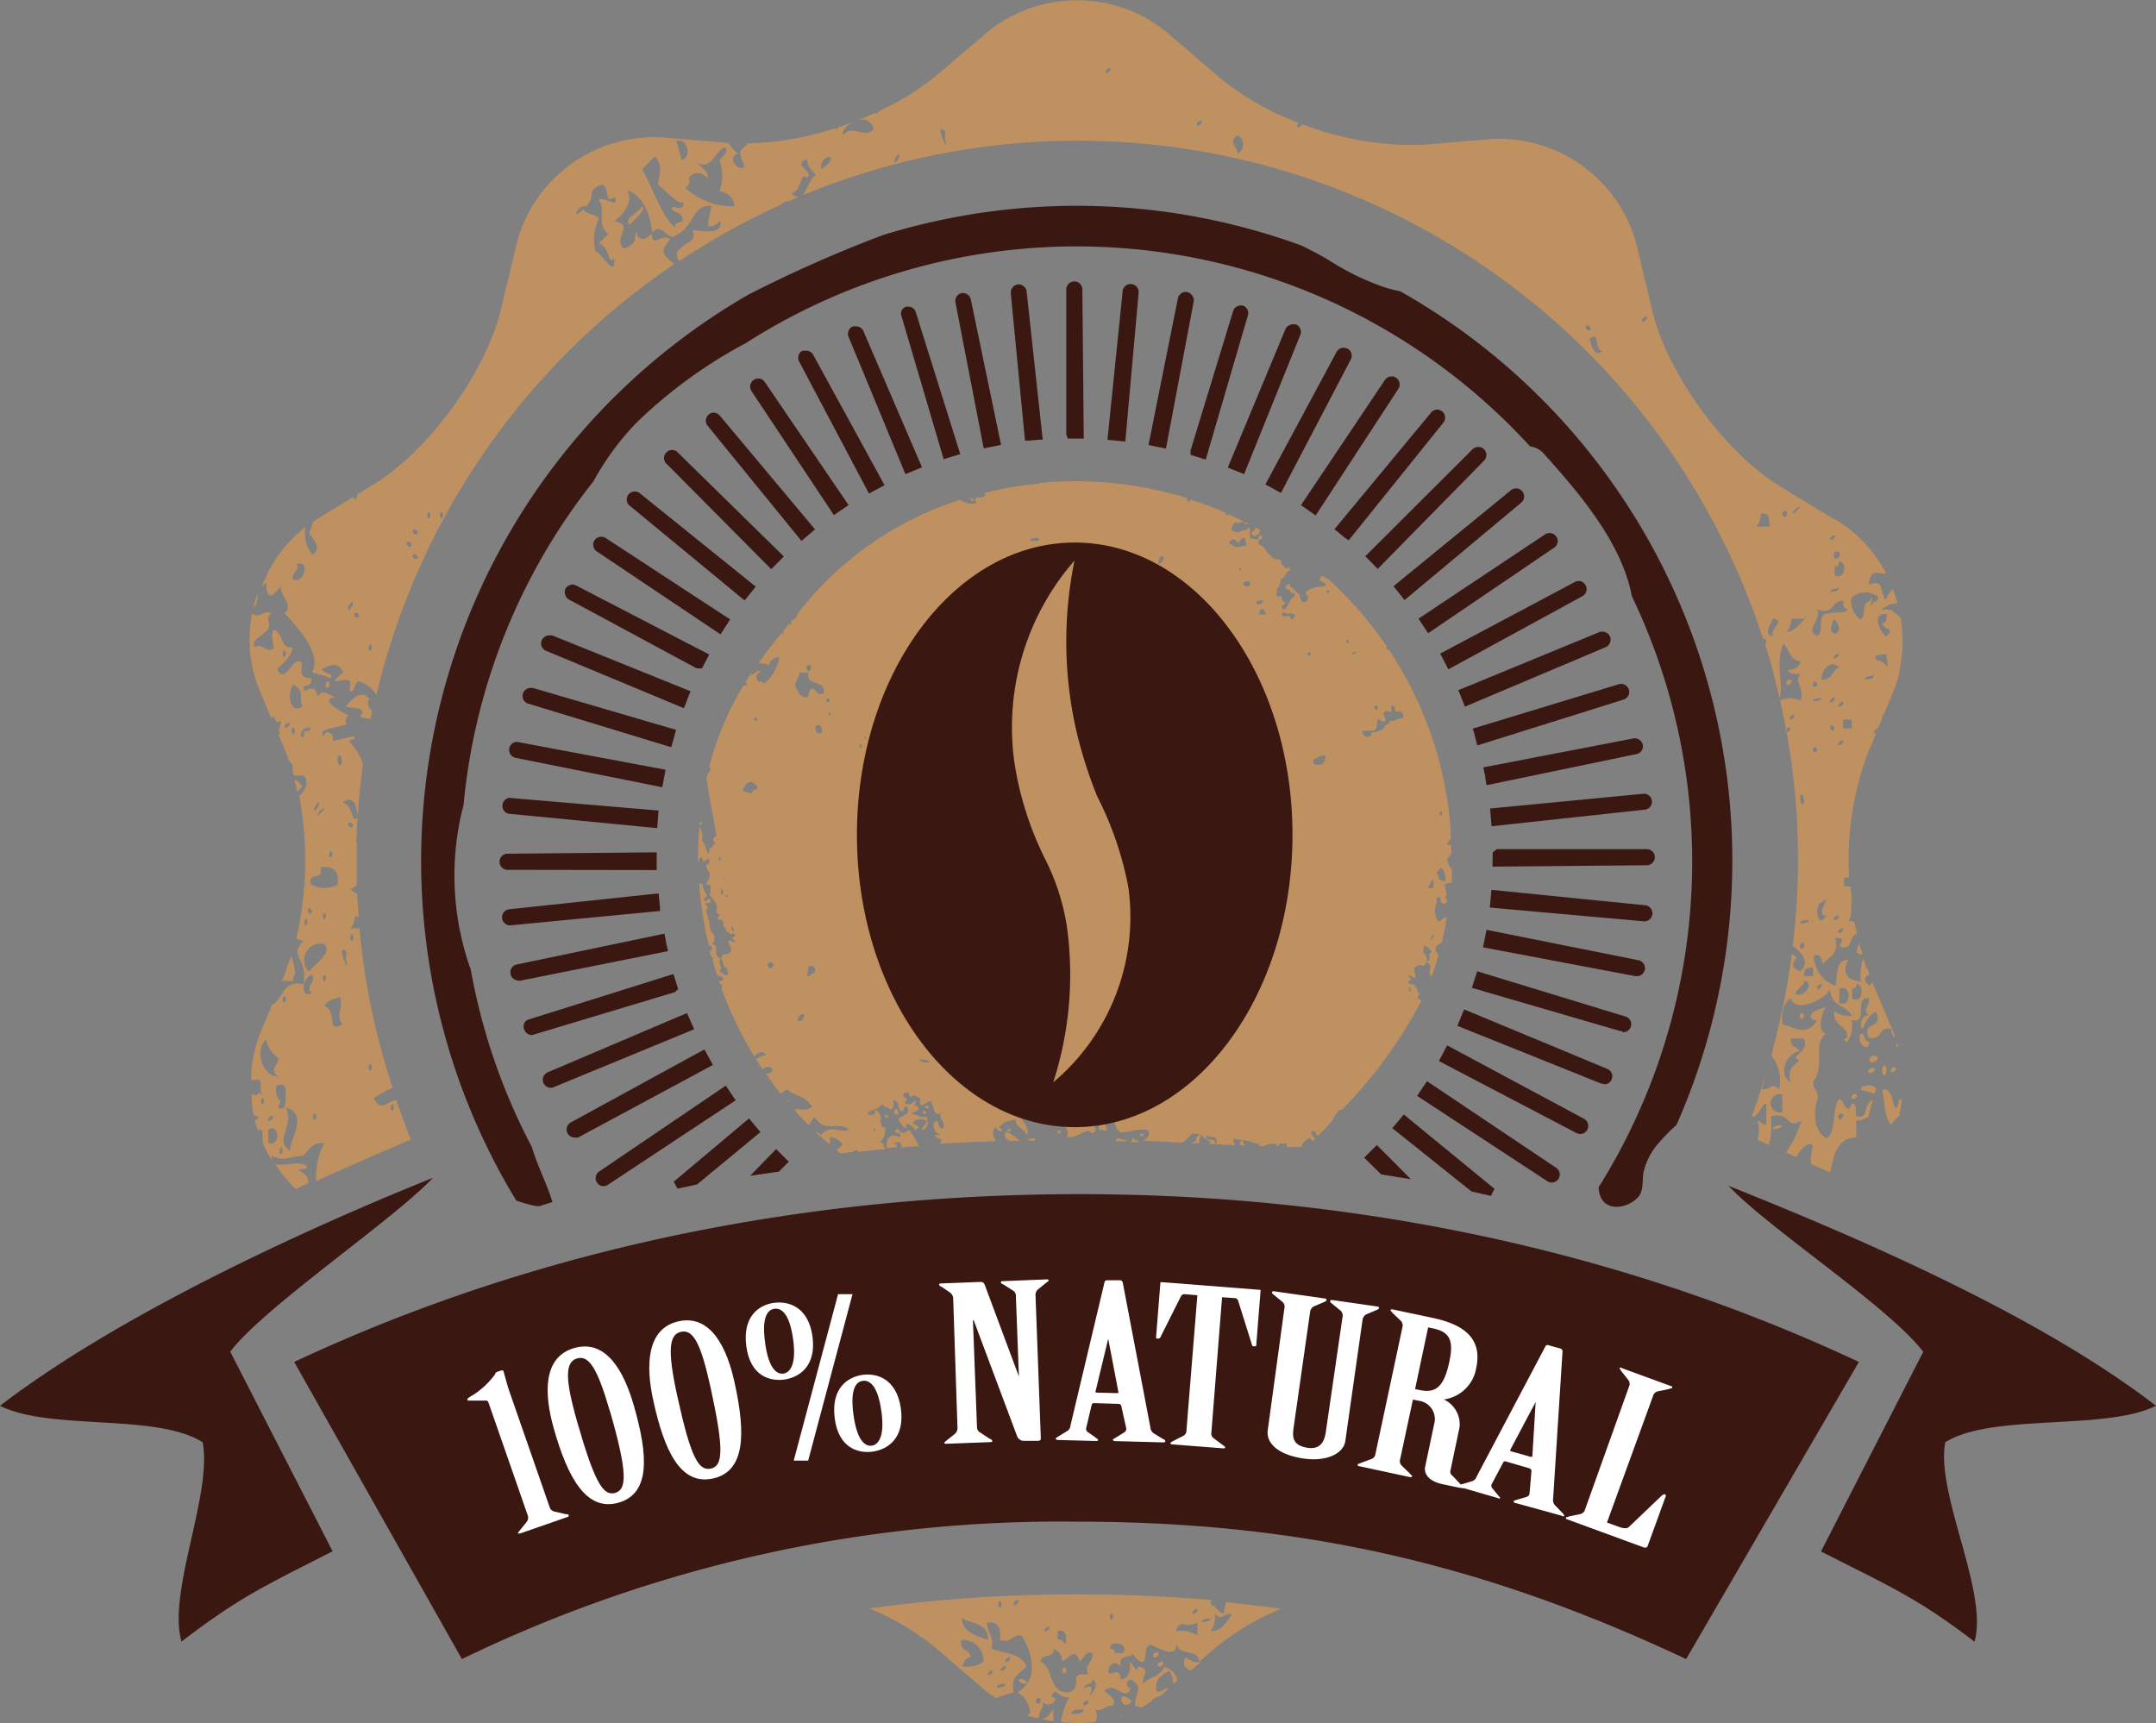
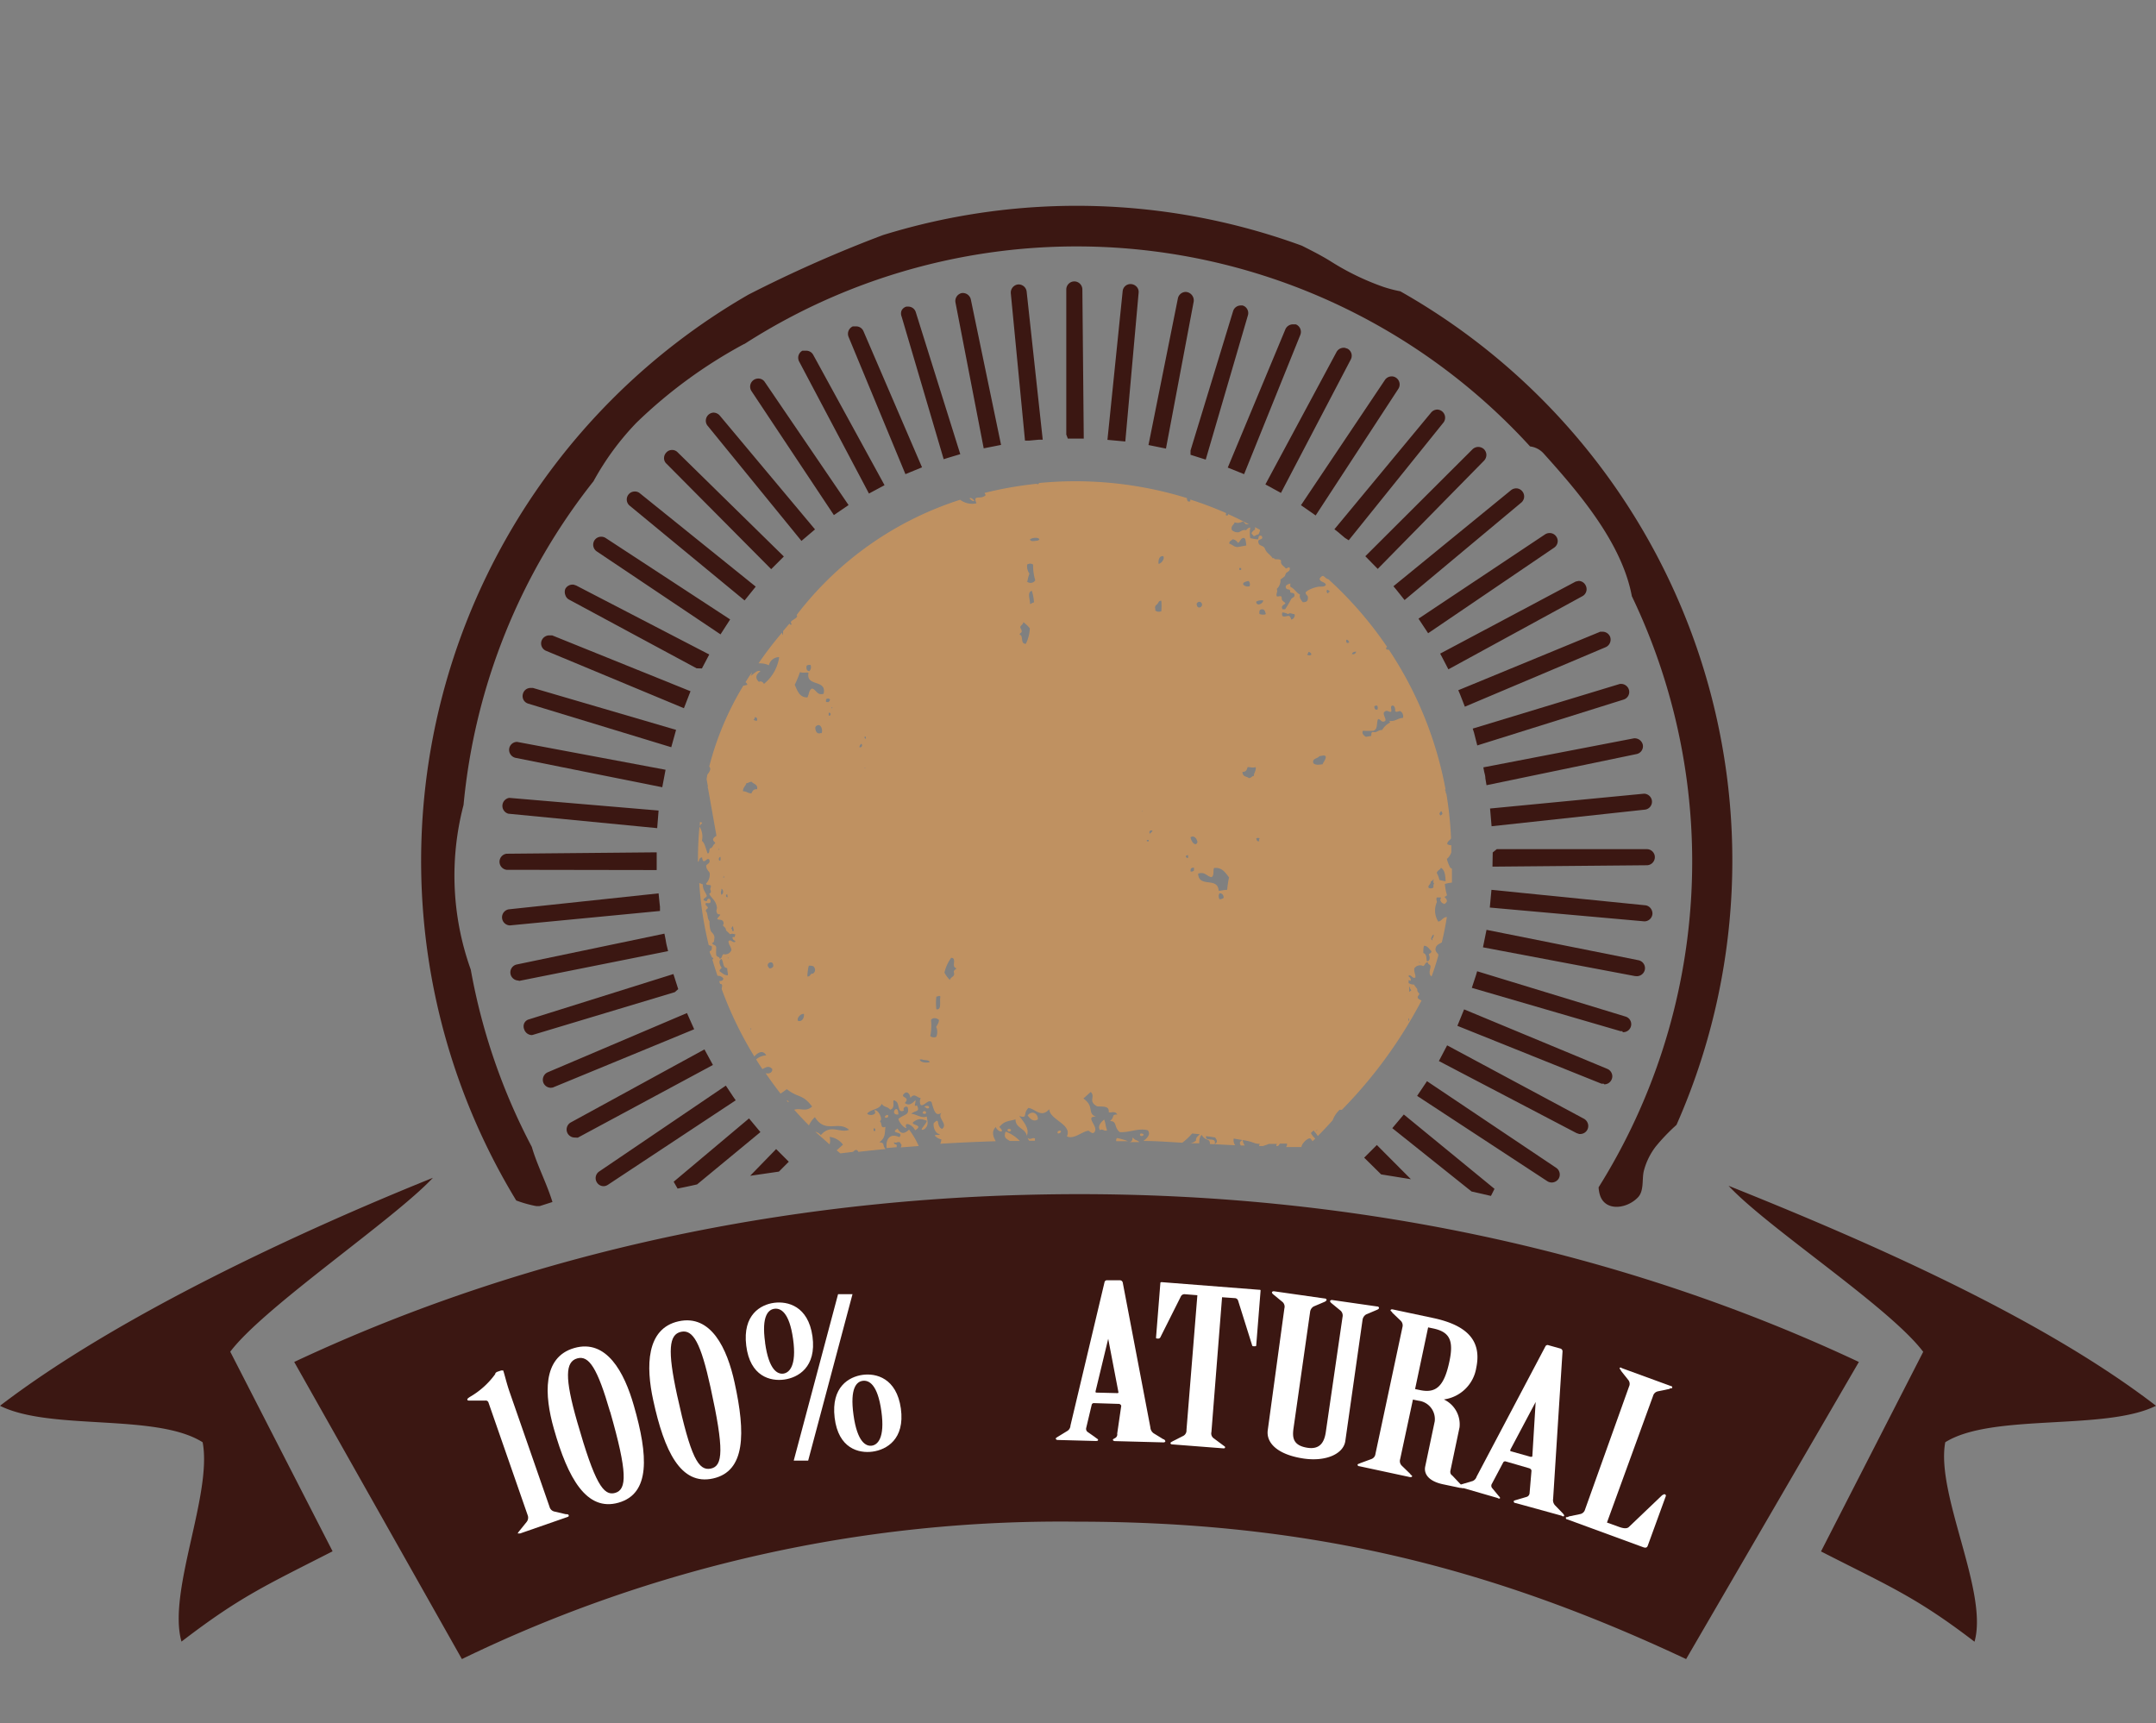
<svg xmlns="http://www.w3.org/2000/svg" viewBox="0 0 170.23 136.05">
  <rect x="0" y="0" width="170.23" height="136.05" fill="#808080" stroke="none" />
  <defs>
    <style>.cls-1{fill:#bf9161;}.cls-2{fill:#3b1712;}.cls-3{fill:#fff;}</style>
  </defs>
  <g id="Layer_2" data-name="Layer 2">
    <g id="Text">
      <path class="cls-1" d="M83.54,89.32c-.08.07-.06.26.14.14S83.73,89.2,83.54,89.32Zm3.32-.08c.19-.16.36.14.55,0-.12-.28-.11-.56-.23-.84C86.82,88.69,86.67,89,86.86,89.24Zm-5.72-1.17c.25.36.52.51.8.32C82,88,81.53,87.6,81.14,88.07Zm9.15,1.52c0-.07-.27-.16-.28,0S90.28,89.73,90.29,89.59Zm-2.15.52.93,0a5.24,5.24,0,0,0-.87-.25A.23.23,0,0,0,88.14,90.11Zm-7-.25a1.13,1.13,0,0,0,.12.21h.46a.71.71,0,0,1,0-.17C81.54,89.77,81.34,90.05,81.17,89.86Zm8.28,0c0,.22-.11.3-.24.32l.77,0C89.8,90,89.62,90.07,89.45,89.82Zm-16.58-2c0,.08.27.16.28,0S72.88,87.69,72.87,87.83ZM62.12,86.9l.1.12.06,0a.45.45,0,0,0-.11-.14ZM55.44,65c0-.07-.11-.08-.18-.09l0,.33A.49.49,0,0,1,55.44,65ZM70.93,88c0-1-.77.07,0,0ZM99.36,42.2a1,1,0,0,0,.13-.36l-.4-.22a1.18,1.18,0,0,1,0,.2.68.68,0,0,0-.27.26c0,.12.11.14.15.23S99.19,42.2,99.36,42.2ZM76.94,39.52c-.13-.08-.26-.28-.4-.16C76.67,39.44,76.79,39.64,76.94,39.52Zm37.3,28.3a1.14,1.14,0,0,0,.35-.52l0-.56a.53.53,0,0,1-.32-.09c0-.23.21-.29.3-.45a29.1,29.1,0,0,0-.37-3.53c-.08,0,0-.2-.14-.32h.08a29.62,29.62,0,0,0-4.48-11.05c-.09,0-.19,0-.21-.07s0-.11.07-.15a30,30,0,0,0-4.64-5.35c-.15,0-.29-.21-.42-.26a.37.37,0,0,0-.27.26c.09.26.4.19.5.44-.1.2-.38.13-.6.16s-.79.2-1,.44c0,.25.19.19.18.44s-.1.34-.41.34c-.1-.14-.31-.37-.21-.6-.3-.13-.44-.48-.75-.6a.35.35,0,0,1,0-.27c-.05,0-.47.09-.37.33s.37,0,.34.36c.11.08.32,0,.34.2s-.17.21-.25.31a9.54,9.54,0,0,1-.49.83c-.1,0-.14,0-.21,0-.15-.31.13-.33.23-.47-.08-.16-.29-.14-.29-.42s-.28-.06-.39-.14c-.08-.25.1-.31,0-.58a.9.9,0,0,0,.29-.74l.28-.21c.1-.06.1-.2.16-.29s.33-.16.3-.37-.2,0-.32,0c-.14-.21-.44-.28-.37-.62-.09-.15-.33-.09-.5-.12a.13.13,0,0,0-.17-.07c-.17-.29-.47-.4-.6-.74s-.52-.16-.53-.59c0-.2.34-.12.31-.32s-.11-.07-.13-.14c-.2,0-.13.21-.21.3a4,4,0,0,1-.6-.1,2.44,2.44,0,0,1,0-.84.46.46,0,0,0-.33.22c-.23-.07-.39.06-.56.15a.66.66,0,0,1-.56-.16c-.12-.34.16-.4.21-.62a.69.69,0,0,0,.62-.06c.17,0,.17.2.31.21a.58.58,0,0,0,.19,0c-.54-.28-1.08-.55-1.64-.8a.2.2,0,0,1,0,.08c-.19.12-.21-.08-.13-.15h0a29,29,0,0,0-2.86-1.08.29.29,0,0,1,0,.16l-.16,0a.34.34,0,0,1-.09-.27A29.81,29.81,0,0,0,84.86,38c-1,0-1.9.05-2.84.14a.09.09,0,0,1,0,.06c-.12.07-.17,0-.17,0a29.42,29.42,0,0,0-4.11.72.71.71,0,0,0,.09.17c-.39.42-1.06-.1-.73.65a1.56,1.56,0,0,1-1.29-.28A26.38,26.38,0,0,0,62.9,48.56c.18.2-.31.35-.45.53h0c0,.07,0,.14.07.21-.13.06-.16,0-.18-.07l-.51.6c0,.25,0,.49-.08.12h0q-1,1.17-1.86,2.43a1.67,1.67,0,0,1,.82.15.81.81,0,0,1,.81-.64A3.32,3.32,0,0,1,60.32,54c-.11-.19-.25-.23-.4-.16-.3-.29-.26-.57.12-.83-.22-.16-.51.2-.78.37a.5.5,0,0,0,.1-.28c-.17.25-.34.51-.5.77a.29.29,0,0,1,.15.2,1.83,1.83,0,0,1-.32.07A23.57,23.57,0,0,0,56,60.52c.18.23,0,.44-.15.65l-.06.34.11.62c-.06,0,0,.11,0,.1L56.57,66a.53.53,0,0,0-.27.26c0,.2.15.18.17.34-.2.09-.16.34-.41.39-.09.11,0,.38-.19.4-.14-.35-.21-.81-.45-1a1.47,1.47,0,0,0-.19-1.12q-.12,1.25-.12,2.52a2.44,2.44,0,0,0,0,.27c.14-.1.06-.35.33-.36a.46.46,0,0,0,.1.3c.25,0,.25-.26.46-.14.11.29-.13.34-.24.47,0,.32.17.41.27.59a1,1,0,0,1-.28.84c0,.18.25.07.35.15s-.07.22,0,.37,0,.25-.11.29c.18.35.51.51.6,1,.06.2-.07.27,0,.47s.16.13.25.17-.18.21-.21.36c.13.09.36,0,.46.18s0,.23,0,.32.24.14.23.39c.1.1.22.19.32.31.21-.09.29,0,.42,0L58,74a.21.21,0,0,0-.16,0,.25.25,0,0,0,.21.28v.1c-.24.08-.35-.26-.53-.06,0,.3.2.39.23.7a.53.53,0,0,1-.63.32c-.15.09-.08.33-.3.37,0-.2-.25-.12-.27-.32s0-.34,0-.57-.27-.17-.33-.37c.19,0,.16-.24.19-.4,0-.34-.25-.38-.32-.63a2.35,2.35,0,0,1-.07-.67c-.21-.26-.1-.63-.31-.84.06-.07.08-.16.18-.19,0-.22-.2-.15-.18-.4.19-.05.4.08.39-.17s-.23-.22-.27-.06-.18,0-.28,0c0-.21.23-.2.26-.36-.11-.31-.32-.45-.32-.9l-.28-.11a28.37,28.37,0,0,0,.75,4.91.59.59,0,0,1,.25.1c0,.17,0,.31-.13.36s.06.29.1.43.15.07.14.22l-.08,0c.12.44.27.88.41,1.31a.51.51,0,0,1,.46.21c0,.17-.16.2-.32.21a1.87,1.87,0,0,0,.07.22s0,0,0,0c.24,0,.14.21.12.4h0a29.46,29.46,0,0,0,2.58,5.33c.24-.28.66-.57.94-.09a1.35,1.35,0,0,0-.8.32c.16.26.33.52.5.77.27-.16.54-.3.78,0,0,.3-.26.38-.53.32.38.55.77,1.09,1.18,1.61.17-.11.34-.23.49-.35.94.73,1.22.35,2,1.37-.5.47-.94.08-1.41.26.38.42.76.83,1.16,1.23a2.09,2.09,0,0,1,.47-.65c.84,1.34,1.83.24,2.7,1-.75.29-1.44-.5-2.23.42a.83.83,0,0,0-.44-.27l1.13,1a1,1,0,0,0,0-.59,1.54,1.54,0,0,1,1.06.61l-.5.45.29.24,1-.12c.22-.22.34-.18.42,0,.64-.07,1.35-.15,2.15-.22-.3-.35,0-.47-.49-.54.54-.38.4-.81.49-1.22-.44.19-.25-.32-.46-.44.31-.11-.15-1-.43-.85.31.37-.45.46-.56.24.35-.37.94-.29,1.15-.76.21.31.45.18.66.46.54-.13,0-1,.46-.66.31.18.1,1,.64.72-.13-.14.09-.41.29-.25.15.66-.24.51-.74.92.08.31.43.71.64.73-.25-.62.54-.23.68.17.79-.47-.52-.39-.09-.69s.65-.18,1-.08c.1.17-.77.93-.18.68.38-.3.25-.63.19-1-.42.17-.81-.19-1.23-.22.39-.3.71-.12.46-.66-.32.16-.07-.21-.12-.42-.29.34-.57.45-.84.23.47-.5-.36-.39-.09-.7s.51,0,.53.31c.31-.45.55,0,.82,0a.59.59,0,0,0,0,.55c.27.12.58-.48.85-.23.23.81.36,1.22.91.75-.66.42.47.95-.08,1.37-.51-.23-.11-1-.66-.45-.05.36.16.85.5.86-.15.13-.28,0-.42.11a1,1,0,0,0,.53.31,1.43,1.43,0,0,1-.09.34c1.34-.08,2.8-.15,4.38-.2-.22-.39-.34-.77,0-1.12.19.45.81.49.28,0,.45-.55.86-.45,1.28-.61,0,.72.78.69.89,1.3.22-.5-.15-1-.6-1.56.72.22.26-.17.73-.64.55.07,1,.83,1.65.1,0,.83,1.83,1.19,1.39,2.15.56.25,1.13-.35,1.68-.45.11,0,.4.42.55,0s-.81-1.16.07-1.1c-.73-.27-.09-.81-1-1.44l.58-.52c.4.39-.24.72.49,1.13.37.06,1-.09.93.47.23.07.47-.14.68.18-.5,0-.17.18-.58.52.59,0,.29.48.77.87.74.06,1.5-.35,2.22-.14.23.3,0,.57-.35.84,1,0,2,.08,3.07.14a5.43,5.43,0,0,0,.78-.73l.6.06c-.17.16-.35.31-.29.48a.78.78,0,0,1-.45.23l.7,0c0-.22,0-.45.19-.66.32.54.66.22.65.72l2,.1a.66.66,0,0,1-.12-.53l.7.12c-.3.14-.22.29-.14.43h.32a.86.86,0,0,1-.17-.43,3.64,3.64,0,0,1,.88.22,1.35,1.35,0,0,0,.48.08.22.22,0,0,0-.06.17h.3c.15-.05.31-.1.47-.17l.64,0c-.08.13-.1.24.11.14l.12-.16.63,0s0,0-.07,0a.36.36,0,0,1-.08.27l1.22,0c0-.29.63-.88.75-.62a.59.59,0,0,1,.12.17l.22-.22a1.42,1.42,0,0,1-.35-.44l.22-.2a3.88,3.88,0,0,1,.33.44c.4-.4.79-.82,1.17-1.24a2.18,2.18,0,0,1,.55-.83l.18,0A36.49,36.49,0,0,0,112.24,79c-.11-.06-.24-.1-.29-.2s.06-.21.11-.29-.21-.18-.15-.41a3.38,3.38,0,0,1-.27-.36c-.23,0-.29-.06-.42-.11v-.25a.28.28,0,0,0,.16.06.25.25,0,0,0-.15-.31V77c.26,0,.31.32.53.17,0-.29-.13-.41-.09-.71a.55.55,0,0,1,.7-.18c.16-.06.14-.31.37-.3,0,.2.23.16.21.36s-.1.32-.06.56a.33.33,0,0,0,.14.2c.2-.52.37-1.07.53-1.63,0,0,0-.07,0-.11s-.2-.18-.22-.37c0-.37.28-.44.5-.58.16-.66.29-1.32.4-2-.32,0-.39.31-.68.36a1.64,1.64,0,0,1-.11-1.54c0-.13-.08-.2,0-.37h.32c0,.16-.1.15,0,.32s.18.13.26.21a.53.53,0,0,0,.21-.21c0-.19-.08-.24-.16-.32s.18-.08.16-.21a4.28,4.28,0,0,1-.16-.85,3.09,3.09,0,0,1,.56-.11c0-.36,0-.73,0-1.1l-.13-.07A3.07,3.07,0,0,1,114.24,67.82ZM56.76,67l0,.1C56.73,67.15,56.7,67.06,56.76,67Zm0,.79a.15.15,0,0,1,.13-.13l0,.26C56.82,68,56.76,67.94,56.75,67.83Zm.19,2.82c-.09-.21.05-.26,0-.43C57.16,70.23,57.13,70.63,56.94,70.65Zm.21-1.47,0,.16C57.11,69.35,57.09,69.21,57.15,69.18Zm.25,1.44.05.25C57.31,70.9,57.27,70.64,57.4,70.62Zm.33,2.68c.07,0,.07-.1.13-.13l.07.36C57.75,73.61,57.84,73.32,57.73,73.3Zm-.28,3.75c-.26,0-.4-.15-.58-.27s.05-.23.1-.33c-.13-.15-.31-.61,0-.69.18.33.07.68.44.72C57.41,76.67,57.52,76.92,57.45,77.05Zm0-1.38c0-.06,0,0,.05,0S57.47,75.7,57.47,75.67Zm2.12-19c.2,0,.21.11.2.27a.35.35,0,0,1-.27-.06C59.52,56.78,59.6,56.76,59.59,56.66Zm-.33,24.63s0-.07.05-.06S59.27,81.3,59.26,81.29Zm.05-18.62c-.25,0-.37-.17-.64-.16,0-.31.21-.4.27-.64.17,0,.23-.12.42-.11.15.19.5.19.43.59C59.46,62.29,59.41,62.5,59.31,62.67Zm1.43,13.79c-.4-.37.39-.73.32-.11C61,76.38,60.91,76.48,60.74,76.46ZM64,52.51a.46.46,0,0,1-.09.48c-.19,0-.28-.17-.22-.43A.42.42,0,0,1,64,52.51ZM63,80.6c-.11-.25.28-.61.48-.53C63.5,80.4,63.31,80.71,63,80.6Zm1.12-26.23c-.25.09-.24.47-.37.7-.64,0-.78-.52-1-1a7.49,7.49,0,0,0,.41-1c.23.09.51,0,.68.05-.24,1.14,1.46.48,1.19,1.66C64.51,54.93,64.49,54.5,64.14,54.37Zm0,22.51c-.15,0-.13.25-.37.22a3.65,3.65,0,0,1,.11-.85c.25,0,.4,0,.47.21S64.31,76.78,64.19,76.88Zm.69-19c-.29.13-.46-.16-.43-.48C64.71,57,65,57.5,64.88,57.89Zm.51-2.45s-.06,0-.1,0l0-.21a.23.23,0,0,1,.31,0A.22.22,0,0,1,65.39,55.44Zm.11,1.07,0-.22A.11.11,0,1,1,65.5,56.51Zm.21-.59s0-.06.05-.05S65.72,55.94,65.71,55.92ZM69,89.08c.09,0,.12.09.11.22H69C68.94,89.18,69,89.15,69,89.08ZM67.86,59c0-.17.09-.17.11-.27C68.14,58.76,68.07,59.07,67.86,59Zm.41,1.64c0-.06.06,0,.06,0S68.27,60.68,68.27,60.65Zm0-2.38v-.11c.11,0,.09.07.1.16S68.3,58.26,68.24,58.27Zm4.38,25.4a.38.38,0,0,1,.17,0c.18.08.55,0,.58.21C73.15,83.94,72.67,83.9,72.62,83.67Zm1.28-2.55a1,1,0,0,1,0,.75.44.44,0,0,1-.48-.05,4.22,4.22,0,0,0,.06-1.27c.13-.22.47-.17.63,0C74.12,80.79,74,80.91,73.9,81.12Zm0-1.42a4.4,4.4,0,0,1,0-1c.17,0,.21-.12.32,0C74.17,79.06,74.36,79.68,74,79.7Zm1.38-3c0,.16.06.19,0,.32s-.27.18-.31.37a2.5,2.5,0,0,1-.43-.58,3.22,3.22,0,0,1,.53-1.17c.48,0,0,.7.37.8C75.56,76.58,75.34,76.52,75.33,76.67ZM81,50.83c-.46.05-.17-.67-.49-.71,0-.16.18-.14.16-.29s-.09-.18-.11-.3.23-.22.24-.41a2.94,2.94,0,0,1,.51.49A3,3,0,0,1,81,50.83Zm.33-3.18c0-.33-.25-.89.14-1a3.67,3.67,0,0,1,.17.92C81.42,47.6,81.41,47.75,81.28,47.65Zm-.21-1.75a3.62,3.62,0,0,1,.16-.61,1,1,0,0,1-.18-.71.41.41,0,0,1,.47,0,4,4,0,0,0,.17,1.24A.43.43,0,0,1,81.07,45.9Zm.8-3.21c-.19,0-.53.13-.6-.1.19-.14.66-.19.75,0A.24.24,0,0,1,81.87,42.69Zm8.26,21.38c0-.06.05,0,.05,0S90.14,64.09,90.13,64.07Zm.41,2.25s0,0,.11,0v.1C90.56,66.49,90.56,66.39,90.54,66.32Zm.28-.48c-.17,0-.16-.29.05-.27S90.82,65.74,90.82,65.84Zm.37-17.69c-.1-.25,0-.33.13-.45s.09-.26.32-.27a4.07,4.07,0,0,1,0,.84C91.44,48.34,91.28,48.29,91.19,48.15Zm.24-3.63c-.05-.32.08-.66.37-.6C92,44.14,91.64,44.56,91.43,44.52Zm2.24,23.66s0-.07,0-.06S93.68,68.19,93.67,68.18Zm.09-.65,0,.21C93.63,67.78,93.55,67.53,93.76,67.53Zm4.78-21.65a.38.38,0,0,1,.07.41.5.5,0,0,1-.49-.12C98.09,46,98.33,45.93,98.54,45.88Zm-3.23-3.27s0,.07,0,.06S95.3,42.59,95.31,42.61Zm-.6,4.91c.45.28-.24.77-.28.15C94.53,47.62,94.55,47.52,94.71,47.52ZM94,68.81c0-.16,0-.26.16-.29s.07,0,.11,0l0,.21A.26.26,0,0,1,94,68.81Zm0-2.7c.26-.17.49.07.55.38C94.41,66.89,94.06,66.49,94,66.11ZM95.9,90.35c.2-.64-.79-.14-.67-.64l.71.1C96.07,90,96.19,90.18,95.9,90.35ZM96.29,71a.45.45,0,0,1,0-.47c.19,0,.31.11.33.36A.49.49,0,0,1,96.29,71Zm.6-.74c-.24,0-.49.08-.67.07-.07-1.13-1.57-.19-1.62-1.35.55-.18.68.23,1.06.28.22-.12.11-.48.19-.72.63-.08.89.35,1.19.74A7.7,7.7,0,0,0,96.89,70.3Zm.17-27.37c0-.18.18-.2.26-.31a.56.56,0,0,1,.42.29c.19-.09.18-.33.41-.39s.21.35.26.59l-.66.12C97.45,43.22,97.33,43,97.06,42.93ZM97.85,45l0-.15.15,0L98,45ZM99,61.27c-.16,0-.2.16-.39.17-.17-.15-.5-.08-.51-.49.33,0,.34-.21.41-.38.24,0,.38.08.64,0C99.18,60.9,99,61,99,61.27Zm.74-13.86c0,.23-.51.53-.56.1A.79.79,0,0,1,99.71,47.41Zm-.3,19c-.18.07-.22-.07-.25-.22a.4.4,0,0,1,.27,0C99.45,66.24,99.38,66.27,99.41,66.36Zm0-17.89c0-.21-.05-.39.19-.41s.25.2.32.37C99.83,48.57,99.54,48.53,99.43,48.47Zm2.5.45a.38.38,0,0,0-.16-.34c-.18,0-.41.11-.53,0a.4.4,0,0,1,0-.27,1.08,1.08,0,0,1,.45.13c.17-.14.33,0,.47,0S102.2,48.91,101.93,48.92Zm1.29,2.77c-.06-.13.09-.12.07-.22s.24,0,.24.17A.26.26,0,0,1,103.22,51.69Zm.56,37.66a2.61,2.61,0,0,1,.24-.22A.32.32,0,0,1,103.78,89.35Zm.66-29.06c-.3.05-.59.09-.75-.08-.13-.39.35-.35.48-.56.16,0,.37-.1.47,0S104.56,60.12,104.44,60.29Zm.44-13.49c-.09,0-.14-.06-.14-.18s.09-.11.21,0S104.86,46.7,104.88,46.8Zm.21,10.31c0-.06,0,0,0,0S105.09,57.14,105.09,57.11Zm3.66-1.39a.37.37,0,0,1,0,.26l-.15,0a.34.34,0,0,1-.1-.25C108.64,55.7,108.58,55.71,108.75,55.72Zm-2.28-5c-.13,0-.18,0-.19-.18s.23,0,.23.12S106.47,50.66,106.47,50.69Zm.28,1c-.06-.22.08-.3.31-.32A.23.23,0,0,1,106.75,51.64Zm3,5.28a1.5,1.5,0,0,0-.63.59c-.34,0-.39.21-.66.17s-.16.18-.21.3l-.41.07c-.13-.07-.36-.25-.24-.48a7.45,7.45,0,0,0,.83,0c.38-.13.22-.63.37-.92.22,0,.23.28.5.18s-.21-.57,0-.75.3,0,.48,0-.07-.43.12-.49.28.25.24.43c.13.12.23,0,.41,0a.47.47,0,0,1,.21.54C110.39,56.68,110.16,57,109.7,56.92Zm1.45,23.72V80.4C111.3,80.4,111.29,80.65,111.15,80.64Zm.22-2.55c-.08,0-.09.08-.16.1v-.35C111.41,77.8,111.26,78.05,111.37,78.09Zm.68-2.19c0-.05.06,0,0,0S112.05,75.93,112.05,75.9Zm.59,0c-.13-.35,0-.68-.32-.78,0-.19,0-.46.06-.57.26,0,.38.22.53.37s-.09.22-.16.31C112.86,75.41,113,75.9,112.64,75.91Zm.43-1.78c-.24-.07-.1-.24,0-.42C113.28,73.68,113.18,74.08,113.07,74.13Zm.11-4.45c-.12,0,0,.28-.11.31a.36.36,0,0,1-.32,0c-.12-.21.18-.25.16-.53,0,0,.15,0,.16-.1C113.26,69.31,113.14,69.57,113.18,69.68Zm.63-5.63c.06.17-.08.14-.1.22a.15.15,0,0,1-.11-.16A.33.33,0,0,1,113.81,64.05Zm-.21,5.41a1.67,1.67,0,0,0-.21-.63c0-.22.25-.24.32-.43.31.17.35.6.37,1.06C114,69.57,113.73,69.51,113.6,69.46ZM79.83,89.23c0-.08-.27-.16-.28,0S79.82,89.37,79.83,89.23Zm-.1.86h.79a2.94,2.94,0,0,0-1.12-.74C79.23,89.83,79.42,89.89,79.73,90.09Zm-9.64-1.87c.08-.07.06-.27-.13-.15S69.9,88.33,70.09,88.22Zm3-.79c0,.08.26.16.27,0S73,87.29,73,87.43Zm-2.18,1.66c-.79.47.54.2.1.7-.75-.36-1.1.19-1,.86l.8-.07a.12.12,0,0,1,0-.12c0-.15-.26-.06-.22-.26.26.09.19-.08.48,0,0,.07.08.13.11.21a.6.6,0,0,1-.06.19l1.42-.11a7.06,7.06,0,0,0-.76-1.3C71.39,89.56,71.11,89.55,70.86,89.09Z" />
-       <path class="cls-1" d="M81.1,132.93c-.07-.27-.29-.4-.69-.34C80.49,132.86,80.7,133,81.1,132.93Zm10-2.07c.09.1.52-.16.34-.34S90.92,130.69,91.1,130.86Zm.68.35c-.09-.1-.52.16-.34.34S92,131.39,91.78,131.21ZM20,48c.4-.38.29-.77.33-1.15A11.59,11.59,0,0,0,20,48ZM149.8,82.42c-.05,0-.1.07-.12.2a.27.27,0,0,1,.21.08ZM49.72,17.75l.73-.73c.14-.24.48-.49.25-.73C50.48,16.78,49.15,17.26,49.72,17.75ZM140,89.17c.27-.08.68,0,.69-.35C140.45,88.9,140,88.83,140,89.17ZM96.61,127.42c-.46-.13-.54-.61-1-.69a.46.46,0,0,1,.08-.39c-3.43-.29-7-.45-10.64-.45A120.92,120.92,0,0,0,68.65,127a21,21,0,0,1,5.24,3.12l3.94,3.39c.17-.15.15-.1,0,0l.09.08c.22.19.47.32.71.49a13.7,13.7,0,0,1,1.41-.45c-.3-1.33.57-1.49,1-2.07-.41-1-1.71-1-2.76-1.38.25-1-.35-1.25-.34-2.06.91-.11,1.13.47,1,1.38,1,.28.9-.49,1.73-.35.85,1.32,1.41,3.51-.35,4.48.86.48.82,1,1,1.38a.39.39,0,0,1-.21.45c.29.1.6.15.9.23,0-.61.42-.72.34-1.37.3.69,1.51-.15.69-.35.22-1,.74.34,1.38,0a7.33,7.33,0,0,0-.66,2,12,12,0,0,0,2.75,0,1.25,1.25,0,0,0,0-.95c.66.08.76-.39,1.38-.35.46-.86-1.36-1.07-.34-1.37.61-.21,1.43,1,1.72,0a.35.35,0,0,1,0-.69c1.06.57.4.92.34,2.06a2,2,0,0,0,.52.15c.28-.15.55-.32.82-.5,0-.14.23-.27.49-.35s.37-.23.53-.37l.32-.28c-.29-.14-1,.65-1,0-.06-.87.53-1.08,1-1.38.19,0,.28.64.37,1l.29-.25c-.07-.63-.56-.85-1-1.12-.27.77-1.2.86-1.72,1.38,0-.86.65-1.08-.35-1.38-.17.62-.37-.15-.69-.34.1.78-.08,1.29-.69,1.38-.1-1.21-.93,0-1-.69.19-.72.54-.73,1-.35-.24-.93.72-.66,1-1,.08.38.39.54.7.69.47-.22,0-1.33.69-1.38,1.35.63,2,.94,2.06-.34-.22,1.35,1.75.52,1.72,1.68l1.26-1.09a21.15,21.15,0,0,1,5.22-3.11c-1.43-.19-2.87-.36-4.33-.51A6.1,6.1,0,0,0,96.61,127.42Zm-16.89,3.44c.18.18-.25.45-.34.35S79.63,130.77,79.72,130.86Zm-.34.69c.18.18-.25.44-.35.35S79.28,131.46,79.38,131.55Zm0,1.38c0,.34-.42.27-.69.35C78.7,132.94,79.11,133,79.38,132.93Zm-3.45-1.38c.15-.3.3-.61.69-.69,0-.68-.94-.44-.69-1.37a1.63,1.63,0,0,1,1.72,1.72A2.18,2.18,0,0,1,75.93,131.55Zm0-3.79c.79.48,2.15.38,2.07,1.73C77.08,129.14,76,128.92,75.93,127.76Zm2.41,4.14c.18.18-.25.44-.34.34S78.25,131.8,78.34,131.9Zm.62-5c-.25,0-.13-.49,0-.49S79.1,126.92,79,126.92Zm1.11-.19c-.18-.18.25-.44.34-.35S80.16,126.82,80.07,126.73Zm3.44,2.07c.74-.17.66.49.69,1-.28-.06-.34-.34-.69-.34Zm-.69-.35c.18.18-.24.44-.34.35S82.73,128.36,82.82,128.45Zm-1,5.86c.07-.39.35-.19.35,0C82.07,134.7,81.79,134.5,81.79,134.31Zm.35-3.1c0-.65,1.13-.24,1-1a1,1,0,0,1,.69,1c.61-.3,1.06-1.15,1.38,0,.35-.22.35-.79,1-.69.14.83-.63.75-.34,1.72-1.67-.15-.34.73-1.38,1.38C82.72,133.84,83.27,131.68,82.14,131.21Zm2.41,4.14c0-.41.62-.3,1-.35C85.52,135.41,85,135.29,84.55,135.35Zm1-.7c-.18-.17.25-.44.35-.34S85.68,134.75,85.58,134.65Zm.69-1c-.68.82.59-.93-.69-.34.09-.38.69-.24.69-.69C86.79,133,86.32,133.56,86.27,133.62Zm1.47-6.21c.25,0,.13.48,0,.48S87.6,127.41,87.74,127.41Zm.94,3.11H88c.07-.29-.13-.33-.34-.35C87.51,129.51,89.22,129.67,88.68,130.52Zm5.86-1.38a2.23,2.23,0,0,0-1.72-.34c.44-1.08.71-.18,1.72-.69Zm-.34-1.72c-.18-.18.24-.44.34-.35S94.29,127.51,94.2,127.42Zm.68.69c0-.34.43-.27.7-.35C95.57,128.1,95.15,128,94.88,128.11Zm.7.69a2,2,0,0,0,.34-1.38c.68.57.44,0,1.38,0C96.85,128,96.59,128.77,95.58,128.8ZM24.24,92.27c-.13-.84-1.87-.07-2.53-.38a10.51,10.51,0,0,0,1.66,2h0c.3-.15.61-.28.91-.42C24.64,92.48,22.64,92.38,24.24,92.27Zm123.37-10c-.46,0-.31-.6-.68-.69C146.53,82.29,147.47,83.22,147.61,82.27Zm1,3.79c.23.92.15,2.16.7,2.76a2.51,2.51,0,0,1,.63-.68,10.87,10.87,0,0,0,.21-1.25.76.76,0,0,0-.16-.14C149.44,88.91,149.66,85.63,148.64,86.06Zm-1.71,0s1.16.22,1,.35C148.78,85.58,146.83,85.51,146.93,86.06Zm1-1.72c-.1-.09-.53.17-.35.35S148.13,84.52,148,84.34Zm.68,0c0,.37.17.88.35.35C149,84.32,148.83,83.81,148.64,84.34Zm-1-.69c.07.42.39.21.69,0C148.3,83.3,147.69,83.22,147.61,83.65Zm1.73,1c.09.09.52-.17.34-.35S149.16,84.51,149.34,84.69ZM23.21,77.4l-.05,0h.05ZM88.4,135.55a1.21,1.21,0,0,0,.18-.05A.12.12,0,0,0,88.4,135.55ZM25.84,53.81c-.13,0-.25.49,0,.49S26.09,53.81,25.84,53.81Zm67.67,77.74a1.59,1.59,0,0,0,.5.37l.81-.7C94,131.52,93.41,130.18,93.51,131.55Zm-4.14,2.76c-1.39-1.21-.81,1.11,0,0ZM29.5,86.71A9,9,0,0,1,31,85.89a56.36,56.36,0,0,1-2.62-12.58h-.7a1.67,1.67,0,0,0,.34-1,1.57,1.57,0,0,1,.29.14c0-.62-.09-1.25-.12-1.87a3.48,3.48,0,0,1-.51-.34c.15-.12.32-.22.49-.33,0-.61,0-1.22,0-1.84s0-1.08,0-1.62a.34.34,0,0,1,0-.35c0-.51,0-1,.07-1.52-.55.45-.29-.95-1.2-1.23,1-.64,1.12.48,1.21,1.14.08-1.41.22-2.79.41-4.17a5.24,5.24,0,0,0-1.13-1.84c.43-.07.53-.18.47-.34a17.15,17.15,0,0,0-1.71.38c.05-.39-.08-.61-.35-.69s-.33.14-.34.35c-.61-.69.82-.62,1.74-1a.54.54,0,0,1,.19-.68c-.57-.3-2.5-1.31-1-1.46-.48,0-1-.82-1.46,0-.08-.62-.33-.85-1-.49-.41-.68.68-.08.49-1-1,0-.71-.58-.73-1.21-.65-.74-1.3,1.88-1.95.48.63-.57,1.21-1.14,1.22-1.7-.92,0-.64-.59-1.22-1.22s-.39.93-.24,1.21c-.49.64-1-.43-1.46,0-.57-.49.75-1,1-1.47s-.31-.81.24-1.22c-.5-.33-1,.51-1.51,0a11.23,11.23,0,0,0-.2,2.17h0a10.15,10.15,0,0,0,.76,3.84l1,2.44a.76.76,0,0,0-.06-.2c.46-.3.21.64.72.25.21.32-.31.64,0,1A.31.31,0,0,1,22,58l.59,1.44c.09.21.16.44.24.66a.65.65,0,0,1,.26.75c0,.12.08.24.11.36.52.13,1-.22,1,.64a1.73,1.73,0,0,1-.57,1,27.65,27.65,0,0,1-.23,11.25,2.64,2.64,0,0,0,.56.19c-1.23,1.3.4,1.3,0,3.44-1.63-.48-1.75,1.42-2.47,1.59l-.92,2.2a10.23,10.23,0,0,0-.74,3.79.51.51,0,0,1,.41,0c0-.06,0-.09.06-.08.33,0,.3.36.27.57a.59.59,0,0,1,0,.19c.17.65.06.53-.07.22a.43.43,0,0,1-.64.18A11.61,11.61,0,0,0,20,88a.63.63,0,0,0,.43.17.34.34,0,0,1-.32.28c.08.31.18.62.29.92a.9.9,0,0,0,0-.16c.29-.07.32.13.34.34v.69h0a11.15,11.15,0,0,0,.72,1.37.75.75,0,0,1,0-.34c1.09.48,1.15.08,2.41,0,.54-.39.72-1.12,1.73-1a5.86,5.86,0,0,0-.64,3h0c2.65-1.21,5.19-2.33,7.49-3.29-.42-1-.8-2.08-1.16-3.13C30.71,86.85,30.1,87.9,29.5,86.71ZM22.43,51.38c.25,0,.13.49,0,.49S22.29,51.38,22.43,51.38Zm0,27.29c.25,0,.13.49,0,.49S22.29,78.67,22.43,78.67ZM21,82.08a2.28,2.28,0,0,0,1,1.47c0,.48-.82,1,0,1.46C20.68,85,20.1,82.91,21,82.08Zm-.24,5.12c-.25,0-.13-.49,0-.49S20.86,87.2,20.72,87.2Zm.76.93c.18.18-.25.44-.34.35S21.39,88,21.48,88.13Zm-.34,2.07v-1C22.14,88.66,22.14,90.71,21.14,90.2Zm.69-4.48c1-.35.61.77.69,1.38,0,0,0,0-.06,0,.08.32-.3.59-.52.37a1.07,1.07,0,0,1,.18-.5A1.3,1.3,0,0,1,21.83,85.72Zm.35,5.38c-.25,0-.13-.49,0-.49S22.32,91.1,22.18,91.1Zm.68-.21c-1.33-.94.41-1.93-.34-3.45C24.3,88,23.05,89.61,22.86,90.89ZM27,60.22c-.19.53-.36,0-.35-.35C26.83,59.34,27,59.85,27,60.22Zm-.92,7c.26,0,.14.48,0,.48S26,67.22,26.08,67.22Zm.57,2.65a2.42,2.42,0,0,1-2.07,0c-.42-1.12,1.12-.27.69-1.38Q26.89,68.25,26.65,69.87Zm-1,2.71c-.26,0-.14-.49,0-.49S25.73,72.58,25.6,72.58Zm-1-.65c-.06.39-.34.2-.34,0C24.3,71.54,24.58,71.74,24.58,71.93ZM25.27,64c1.16-.84-.83,1.16,0,0Zm-.16-.69c.23.24-.11.49-.24.73C24.64,63.81,25,63.56,25.11,63.32Zm-2.59-5.86c-.18-.18.24-.44.34-.34S22.61,57.55,22.52,57.46Zm.64.5c-.25,0-.14-.49,0-.49S23.29,58,23.16,58Zm0-3.9c1,.57.37,1.14.73,1.71C22.89,56.49,22.62,54.74,23.16,54.06Zm.73,4.14c-.25,0-.13-.49,0-.49s0,0,0,0c.08-.23.42-.2.66-.27,0,.29-.31.28-.57.32C24.08,57.92,24,58.2,23.89,58.2Zm.24,14.38c.26,0,.14.49,0,.49S24,72.58,24.13,72.58Zm.49,5.85c-.87.44-.87-1.11,0-1.46C25.06,77.45,24,77.94,24.62,78.43Zm.25,10c-.26,0-.14-.49,0-.49S25,88.42,24.87,88.42Zm-.49-11.7a1.31,1.31,0,0,1,1.22-2.19C26.26,75.26,25,76,24.38,76.72ZM25.6,77c.25,0,.13.48,0,.48S25.46,77,25.6,77Zm0,2.43c.4-.61.81-.48,1.22-.73.37.73-.4,1.46.24,2.19C25.65,81.57,26.77,80.06,25.6,79.4ZM27.06,75c.46,0,.22.65.24.73C27.7,77.23,26.75,75,27.06,75Zm.73-10c.23.33-.11.38-.24.25C27.32,65,27.65,64.89,27.79,65Zm0,9.26c-.25,0-.14-.48,0-.48S27.92,74.28,27.79,74.28Zm1.46,10.24c-.25,0-.13-.49,0-.49S29.39,84.52,29.25,84.52ZM31,87.69c-.25,0-.14-.49,0-.49S31.09,87.69,31,87.69Zm-8.4-11.06-.34.82h.94c-.13-.18-.05-.36.1-.53A4.5,4.5,0,0,0,23,75.51C22.82,75.89,22.71,76.28,22.56,76.63ZM23.89,62.1l-.49-.49a.27.27,0,0,0-.15,0c.08.3.16.6.22.92A2.53,2.53,0,0,1,23.89,62.1Zm58.28,73.59c.33.08.65.18,1,.23,0-.29,0-.65,0-.92C82.83,135.22,82.8,135.76,82.17,135.69Zm59.24-82c-.1-.1-.52.17-.34.35S141.59,53.85,141.41,53.67Zm.69,26.54c0,.19.28.39.34,0C142.44,80,142.16,79.81,142.1,80.21ZM27.3,55.77c.34.2,1.85,0,1.12.81a2.9,2.9,0,0,0,.84.17l.12-.51a1.66,1.66,0,0,1-.1-.29c-.13.08-.23-.28-.22-.56a.43.43,0,0,1,.12-.2C28.55,54.47,27.93,55.05,27.3,55.77Zm118.93,31c.1.1.53-.16.35-.34S146.05,86.57,146.23,86.75ZM83.86,131.9c0,.19.28.39.34,0C84.2,131.71,83.92,131.51,83.86,131.9Zm65.48-50.66c0,.29.07.56.29.66,0-.11-.06-.22-.1-.32l-1.69-4a2.85,2.85,0,0,0-.23.26c-.58-.51-.37-.71,0-.9l-.1-.26c0-.06-.05-.14-.08-.21s-.1,0-.12,0,0-.16,0-.23-.13-.37-.19-.56a3.84,3.84,0,0,0-.19,1.83c-1.22-.16-1.47-.73-1-1.72-1,0-.86,1.2-1,2.06a2.57,2.57,0,0,1-1.72-2.41c.59-.12.65.27.69.69.46-.58,1.34-.73,1-2.07.89,0,.43.26.35.69,1.13.33.69-.92,1.38-1-.07-.3-.14-.6-.2-.91a.58.58,0,0,0-.49-.1c.45-.7.08-1.09.27-1.56,0-.4-.08-.8-.1-1.2h-.51v-.69H146a24,24,0,0,1,1.44-9.73l.69-1.68c-.08,0-.16.07-.2,0s.23-.42.33-.34l.35-.85v-.19h.08l.81-1.92A10.34,10.34,0,0,0,150,53c-.05-.07,0-.15,0-.22a10.86,10.86,0,0,0,.07-4c-.44-.25-.54-.85-1.5-.59.23-.39.74-.48,1.24-.58-.09-.37-.22-.73-.35-1.1l0,0a2.49,2.49,0,0,0-.48.65c0,.08-.07.15-.12.15s-.16-.14-.13-.27c-.28-.4,0-1.33-1.16-.87.08-1.27.68-.9,1.36-.87a10.57,10.57,0,0,0-3.81-4.15l-.24-.15h-.07s0,0,0,0l-4.26-2.6c-4.38-2.66-8.92-8.92-10.1-13.9l-1.24-5.21a11.23,11.23,0,0,0-11.43-8.31l-5.34.45a24.15,24.15,0,0,1-9.64-1.63c0,.16-.3.3-.37.22s0-.24.13-.31A21.92,21.92,0,0,1,96.14,6L92.07,2.5A11.23,11.23,0,0,0,78,2.5L73.89,6a20.22,20.22,0,0,1-4.55,2.8c0,.1-.07.19-.12.19a.12.12,0,0,1-.12-.08c-.47.21-.94.41-1.42.6a.92.92,0,0,1,1.29.7c-.81.78-1.62-.47-2.43.48-.05-.44.39-.88.91-1.1-.43.17-.85.34-1.29.48,0,.07-.06.14-.11.14a.14.14,0,0,1-.12-.08,24.13,24.13,0,0,1-7,1.2.34.34,0,0,0,.08.09c-1,.57-.38,1.14-.24,1.71-.38.57-1.47-.76-.49-1a2.75,2.75,0,0,1-.76-.84l-5.28-.44a11.23,11.23,0,0,0-11.43,8.31l-1.24,5.21c-1.18,5-5.72,11.24-10.1,13.9l-1.28.78c0,.15,0,.38-.13.38s-.14-.1-.14-.21l-3,1.84-.15.1a6,6,0,0,0-.34.95c.36.57,1,1.14.24,1.7a2.59,2.59,0,0,1-.54-2.21,10.77,10.77,0,0,0-3,3.65.7.7,0,0,1-.14.32,9.28,9.28,0,0,0-.37.86A1.19,1.19,0,0,1,21,46c.09,1,.18,1.55,1.22.24-.27.73,1.06,1.46.25,2.19,1.21,1.28,2.91,3.18,2.19,4.63.49.24,1,.26,1.46.49.26-.47-.4-.21-.73-.73.57-.15,1.14-.75,1.71.24l-.73.73c.88,0,1.53-.5,1.22.73.46.26.21-.4.73-.73a2.46,2.46,0,0,1,1.4,1.07,57,57,0,0,1,23.5-34c-.59-.6-1.38-.86-.29-1.94-.65-.61-1.48.78-1.46-.49-.64.72-1.21.46-1.22-.25-.22.94.06,1-1,1.47-.91-1,.92-1.81-.73-2.19,1-.82,1.42-1.63,1-2.44,1.35.51,1.79,1.89,2,3.41.57-1,1.13.45,1.7.24,1.78-.86,1.3-2.45,2.93-2.43,0,.74-.85,2.43.73,1.22.22,1.18-1.61.72-2.2.72.32,1.08-.33.64-1.21,1.71a.88.88,0,0,0,.15.74,57.18,57.18,0,0,1,7.61-4.28l.16-.06.15-.07c.12-.08.6-.45.68-.31.28-.11.55-.24.83-.36a.81.81,0,0,1-.57-.29c.93-.29.64-1.73,1.22-1.22.68-.48-1.24-1,0-1.46a2,2,0,0,0,.73,1.22c-.5.26-.7,1.24-1.07,1.62a56.9,56.9,0,0,1,75.86,35.06.52.52,0,0,1,.21,0,.45.45,0,0,1-.05.43c.44,1.38.8,2.79,1.13,4.22.36-1.16-.39-2.61.3-4.31.5.42.46,1.38,1.38,1.38a.94.94,0,0,1-1,.69c.05.4.62.29,1,.34-.64.62.28.88,0,2.07-1-.23-.7-.24-1.64,0a56.24,56.24,0,0,1,1,19.38c.55.47,1.45,1.18.62,2-.72-.19-.73-.54-.35-1,0-.2-.17-.27-.35-.3a57.72,57.72,0,0,1-1.5,7.49.64.64,0,0,0,0,.07c0,.14-.08.28-.11.41a3.19,3.19,0,0,1,.61,2.66c-.69-.57-.44,0-1.38,0a3,3,0,0,0,.22-.82c-.31,1-.66,2-1,3,.66-.09.65-.84,1.15-1.09v1.72c-.34,0-.41-.28-.68-.34a3.2,3.2,0,0,1,0,1.54l.89.38a6,6,0,0,0,.15-2.27c1.71-.35,1.09,1.09,2.41.35A7.82,7.82,0,0,1,141,91c.28.13.56.24.84.38.29-.7,1.1-1.38,1.27-.87a7.27,7.27,0,0,0-.13,1.38l1.53.69c.28-1.33.49-2.72,2.05-2.77V88.48a1.67,1.67,0,0,0,1-.35c0-.46.65-1.9,0-1-.36.32-.1,1.27-1,1-.06-.41.06-1-.35-1-.34,1.14-.67-.39-1-.35-.6.78-.18,2.58-1,3.1-1-.52-1.07-2.14-.69-3.1.08-.65-.39-.76-.35-1.37,1-1.41-.12-2.9,1-3.8-.77-.14-.28-1.82,0-2.06-1.37.25-1.54,1-.69,1-.84,1.41-2,.45-2.76.35-.07-1,.09-1.75.69-2.07.31,1.23,2.66.07,3.1-.69,0,1.27,1.28,1.25,1.72,2.07a2,2,0,0,1-1.38-.35c-.2,1.24,1.06,1,1,2.07-.19,0-.39.28,0,.34a2.22,2.22,0,0,0,.34-1.72c1.38.34.15-1.93,1.38-1.72,0,.94-.57.69,0,1.38-.8-.3-.79,1.75-.34.69.1-.31.93-1.51,1-.69.26,1.06-1.19.42-.69,1.72C148.67,82.19,148.28,81,149.34,81.24ZM23.16,45.77c-.3-.41.64-.81.24-1.22C24.48,44.13,24.09,46.09,23.16,45.77Zm4.39,2.44c-.23-.24.1-.49.24-.73C28,47.72,27.68,48,27.55,48.21Zm.48.49c-.23-.33.11-.38.25-.25C28.51,48.77,28.17,48.84,28,48.7Zm1.22,2.68c-.25,0-.13-.49,0-.49S29.39,51.38,29.25,51.38Zm3.66-9.51c.23.33-.11.38-.25.25C32.43,41.8,32.77,41.74,32.91,41.87Zm-.73,1.22c-.23-.32.11-.38.24-.24C32.65,43.17,32.31,43.23,32.18,43.09Zm.48,1c-.23-.33.11-.39.25-.25C33.14,44.15,32.8,44.21,32.66,44.07Zm1.22-3.17c-.25,0-.13-.49,0-.49S34,40.9,33.88,40.9Zm1,0c-.25,0-.14-.49,0-.49S35,40.9,34.86,40.9ZM47.28,15.8c.62.9-.26,1.79.74,2.68l-.73.73c.91.29.63,1.73,1.21,1.22.14,1.82-1.36-1-1.46-.49a3.69,3.69,0,0,1,.25-2.68c-.41-.47-.82-.21-1.22-.73-1.06,1-.47-.45.24-.24.78-.95-.07-1.27,1.22-1.71.68.22.08,1.55,1,1C49,16.55,47.57,15.43,47.28,15.8Zm6.58-3.17c-.23-.49-.25-1-.48-1.46C54.12,10.73,54.74,12.27,53.86,12.63Zm-.73,3.66c-.44.58,1,.29.73,1.22-.36.07-.73.14-.48.48-1-.57-1.89-3.24-2.68-4.63l1-1c.7.73.35,1.46.24,2.19,1,.89,1.55,1.5,2,1.46C54.12,16.47,53.46,16.49,53.13,16.29Zm1-1.47c.32-.24.38-.48.24-.73a.84.84,0,0,1,1.46,0c.26-.4-.41-.81-.73-1.21,1.18.6,1.44-1.23,2.2-1.22.24.32-.24.65-.49,1a3.65,3.65,0,0,1,0,2.44A1.29,1.29,0,0,1,58,16.29,5.47,5.47,0,0,1,54.11,14.82Zm10.72-1.46c-.21-1.28,1.84-1.28,0,0Zm5.85-.48c-.23-.25.11-.49.24-.74C71.15,12.39,70.81,12.63,70.68,12.88Zm3.65-2.68c.46.05.23.65.25.73C75,12.41,74,10.16,74.33,10.2Zm13-4.43c-.19-.18.24-.45.34-.35S87.4,5.86,87.31,5.77ZM94.54,9.9c-.18-.18.25-.44.34-.34S94.64,10,94.54,9.9Zm3.19,2.24c0-.48-.83-1,0-1.46A.84.84,0,0,1,97.73,12.14ZM125.26,26c-.23-.32.11-.38.25-.24C125.74,26.12,125.4,26.17,125.26,26Zm.25.73c.89-.57.29.76,1,1C125.84,28.31,125.58,27,125.51,26.76Zm4.18-1.35c-.18-.18.25-.44.35-.34S129.79,25.51,129.69,25.41Zm9,16.2a1.73,1.73,0,0,0,.34-1c.73-.17.65.49.69,1ZM140,50.22c-.86,0-.1-1.16,0-1.37C141.06,49.07,139.7,49.58,140,50.22Zm1,7.58c-.18-.17.24-.43.34-.34S141.16,57.9,141.07,57.8Zm.34-1c-.18-.18.25-.44.34-.35S141.5,56.87,141.41,56.77Zm4.14,31.36c-.07.39-.35.19-.35,0C145.26,87.74,145.55,87.94,145.55,88.13ZM142.1,83c-.23-.35-.79-.35-.69-1h1c.58,1.08-1.28,1.4-.34,1.72-.39.42-1,.63-.69,1.73C140.36,84.88,141,83.17,142.1,83Zm-1.38,3.45v1.37A.73.73,0,1,1,140.72,86.41Zm2.41-27.23c.07-.39.35-.19.35,0C143.41,59.57,143.13,59.38,143.13,59.18Zm0-3.79c0-.33.43-.26.69-.34C143.81,55.38,143.4,55.32,143.13,55.39Zm0-1.37c.07-.4.35-.2.35,0C143.41,54.41,143.13,54.2,143.13,54Zm.69,17.23c1-1-.6,1.13.35,1C143.58,73.49,143.15,71.47,143.82,71.25Zm0-17.58c0-.93.79-1.66,1.38-1C144.66,52.9,144.69,53.73,143.82,53.67Zm1-4.82c1.21,1.28-.93,1.74,0,0Zm0,3.1c-.17-.18.26-.44.35-.35S145,52,144.85,52Zm.7,3.44c.17.18-.25.44-.35.35S145.45,55.3,145.55,55.39Zm-.7-.34c.18.17-.24.44-.34.34S144.76,55,144.85,55.05Zm-.34,2.41c.07-.39.35-.19.34,0C144.79,57.85,144.51,57.65,144.51,57.46Zm.34,15.17c-.17-.19.26-.45.35-.35S145,72.72,144.85,72.63Zm.35,1c-.18-.18.25-.44.35-.35S145.3,73.75,145.2,73.66Zm0-14.82c-.18-.18.25-.44.35-.35S145.3,58.94,145.2,58.84Zm2.07-5.17c0-.34.42-.27.69-.35C148,53.66,147.54,53.59,147.27,53.67Zm1.72-1c.11-.18-1-.89-.69-.34-.19-.38-.56-.64.69-.69C148.87,51.87,149.14,52.39,149,52.63Zm0-4.13c.06.4-.08.61-.35.69.26.65,1,.24.35,1C148.54,50.14,147.63,48.28,149,48.5Zm-.69-1.38c.07.29-.13.33-.34.35-.61,1.21.25-1.22-.35,0-.63.05-.21,1.16-.68,1.38a1.69,1.69,0,0,1-.7-1.73A1.7,1.7,0,0,1,148.3,47.12Zm-2.07,10.34h-.68v-.69h.68ZM144.85,45.4v-.69c.3.06.33-.13.35-.35C145.87,44.23,145.7,45.93,144.85,45.4Zm.35,1c0,.34-.42.27-.69.35C144.52,46.44,144.93,46.51,145.2,46.43Zm0-2.41c-.35.35-.53-.15-.35-.35C145.21,43.32,145.39,43.83,145.2,44Zm-.35-1.72c.18.17-.24.44-.34.34S144.76,42.2,144.85,42.3Zm-1.37,5.86c1.39.47,1.09-.75,2.07-.69-.06.4.07.61.34.69-.32.38-.64.1-1.72.34-.72.09-.1,1.52-.69,1.72C142.43,49.8,143.85,49,143.48,48.16Zm-1.73-7.93c1.16-.83-.83,1.15,0,0Zm-1,.35c.07-.4.35-.2.35,0C141,41,140.72,40.77,140.72,40.58Zm.35,9.3a1.61,1.61,0,0,0,.34-1h1C143.16,48,141.81,50,141.07,49.88Zm1.37,13.44c-.18.53-.36,0-.34-.35C142.28,62.44,142.46,63,142.44,63.32Zm.35,9.31c0,.33-.42.26-.69.34C142.11,72.63,142.52,72.7,142.79,72.63Zm-.69,2.06c.06-.39.34-.19.34,0C142.38,75.08,142.1,74.88,142.1,74.69Zm-.35,3.79c.12-.45.61-.54.69-1C143.3,77.59,142.47,78.79,141.75,78.48Zm1.38-1.38h-.69c-.12-.58.27-.65.69-.69Zm.35,1c-.18-.18.25-.44.34-.35S143.57,78.23,143.48,78.14Zm1.72,1v-1C146.21,77.63,146.21,79.68,145.2,79.17Zm1-.34v-.69c.3.06.33-.14.35-.35C147.25,77.66,147.08,79.36,146.23,78.83Zm.81-3.46c-.08-.26-.18-.49-.25-.76C146.59,75,146.41,75.33,147,75.37Z" />
      <path class="cls-2" d="M128.9,47.19a48.46,48.46,0,0,1-2.68,46.56,2.62,2.62,0,0,0,.09.56c.39,1.38,2.13,1.15,3,.25.53-.53.31-1.47.49-2.14a5.37,5.37,0,0,1,.94-1.9,15.43,15.43,0,0,1,1.63-1.7A51.63,51.63,0,0,0,110.56,23a10.57,10.57,0,0,1-1.34-.35,20.27,20.27,0,0,1-4.13-2c-.75-.47-1.53-.86-2.3-1.25a51.76,51.76,0,0,0-33.07-.84A103.13,103.13,0,0,0,59.1,23.26,51.61,51.61,0,0,0,40.76,94.79a9.66,9.66,0,0,0,1.56.44,2.77,2.77,0,0,0,.3,0l1-.32c-.47-1.52-1.2-2.87-1.63-4.35a48.32,48.32,0,0,1-4.82-14,22,22,0,0,1-.57-13A48.43,48.43,0,0,1,46.86,38a21.51,21.51,0,0,1,3.38-4.61,38.14,38.14,0,0,1,8.46-6.2l.11-.05a48.49,48.49,0,0,1,62,8.11,1.71,1.71,0,0,1,1.09.58c2.79,3.1,6.17,7.05,6.95,11.27A.28.28,0,0,1,128.9,47.19Z" />
      <path class="cls-2" d="M151.85,106.74c-2.66-3.53-12.26-9.77-15.37-13.11C147,97.84,161,103.89,170.23,111c-4,2-12.94.56-16.64,2.88-.76,4.12,3.43,11.81,2.31,15.75-4.64-3.56-6.85-4.43-12.12-7.13ZM16,113.88C12.32,111.56,4,113,0,111c9.28-7.11,23.7-13.78,34.18-18-3.12,3.33-13.34,10.2-16,13.73l8.08,15.76c-5.28,2.7-7.29,3.57-11.93,7.13C13.21,125.68,16.78,118,16,113.88Zm7.23-6.34C42.64,98.43,63.92,94.32,85,94.29s42.37,4.14,61.77,13.25L133.13,131C117.37,123.59,103,120.15,85,120.15A108.23,108.23,0,0,0,36.47,131Z" />
      <path class="cls-2" d="M116.19,94.08l-6.26-5,.91-1.08L118,93.87l-.28.56Zm-63-.77,5.95-5,.9,1.08-5,4.13c-.64.15-1.1.24-1.54.33Zm-5.52.35a.62.62,0,0,1-.53-.28.63.63,0,0,1,.17-.88l10-6.78.59.89.19.27L48,93.55A.66.66,0,0,1,47.69,93.66Zm74.85-.29a.66.66,0,0,1-.36-.11l-10.27-6.73.78-1.16,10.2,6.84a.64.64,0,0,1,.18.88A.66.66,0,0,1,122.54,93.37Zm-13.47-.64-1.34-1.32,1-1,2.69,2.7Zm-47.77-2,1,1-.78.78-2.27.33Zm-15.91-.91a.65.65,0,0,1-.56-.34.64.64,0,0,1,.27-.86l10.54-5.76.67,1.23L45.62,89.83Zm79.32-.28-.21-.07-10.87-5.69.65-1.24,10.81,5.8a.65.65,0,0,1,.3.37.63.63,0,0,1-.6.83ZM43.5,85.89a.64.64,0,0,1-.59-.38.65.65,0,0,1,.33-.84l11-4.68.57,1.28-11.16,4.6Zm83.12-.32-.17,0L115.07,81l.53-1.3,11.31,4.7a.63.63,0,0,1,.34.34.6.6,0,0,1,0,.49.63.63,0,0,1-.58.39ZM42,81.73a.65.65,0,0,1-.61-.45.62.62,0,0,1,0-.48.57.57,0,0,1,.37-.31l11.41-3.58.38,1.19-.27.24-11.2,3.37Zm86.09-.31-.14,0L116.21,78s.29-.88.33-1l.09-.31,11.69,3.57a.63.63,0,0,1-.19,1.24Zm-87.18-4a.64.64,0,0,1-.13-1.26l11.68-2.44.1.5a4.86,4.86,0,0,0,.11.55l.08.33L41,77.45Zm88.18-.35-12-2.27.28-1.38,12,2.4a.64.64,0,0,1,.5.75.65.65,0,0,1-.62.51Zm-88.84-4a.64.64,0,0,1-.08-1.27L52,70.54s.08.82.11,1.06l0,.33Zm77.38-1.41.13-1.4,12.14,1.22a.61.61,0,0,1,.42.23.66.66,0,0,1,.15.46.64.64,0,0,1-.64.58ZM40,68.68a.64.64,0,0,1,0-1.27l11.85-.11,0,1.4Zm77.86-1.37.32-.26,11.85,0a.63.63,0,0,1,.63.63.64.64,0,0,1-.62.64l-12.2.11ZM40.14,64.25A.64.64,0,0,1,40.21,63L52,64l-.11,1.39Zm77.51-.41,12.15-1.17a.64.64,0,0,1,.63.56.63.63,0,0,1-.56.7l-12.1,1.31Zm-76.94-4a.65.65,0,0,1-.5-.76.63.63,0,0,1,.62-.5l11.72,2.2-.26,1.38Zm76.57,1.62c0-.19-.06-.37-.1-.55l-.06-.32L129,58.3h0a.66.66,0,0,1,.71.5.63.63,0,0,1-.49.74L117.37,62ZM41.71,55.56a.63.63,0,0,1-.37-.29.64.64,0,0,1-.05-.49.62.62,0,0,1,.61-.46l.18,0,11.3,3.31L53,59Zm74.67,2.28-.1-.31L127.91,54H128a.65.65,0,0,1,.61.45.63.63,0,0,1-.42.79l-11.55,3.62ZM43.12,51.39a.63.63,0,0,1-.35-.82.65.65,0,0,1,.59-.4h.06l.18,0,10.92,4.41L54,55.92Zm72.15,3.41-.13-.3,11.21-4.62.18,0a.64.64,0,0,1,.59.38.65.65,0,0,1-.34.84L115.66,55.8Zm-1.41-2.91-.15-.28,10.7-5.69.23-.05a.62.62,0,0,1,.55.34.63.63,0,0,1-.24.86l-10.59,5.78ZM55,52.77,44.94,47.35a.6.6,0,0,1-.3-.36.67.67,0,0,1,0-.5.65.65,0,0,1,.56-.33h.08l.21.07L56,51.68l-.58,1.1Zm-7.88-9.23a.64.64,0,0,1-.18-.88.63.63,0,0,1,.53-.28.64.64,0,0,1,.35.1l9.83,6.43-.76,1.18ZM112,48.85l10-6.66a.64.64,0,0,1,.35-.1.62.62,0,0,1,.53.28.61.61,0,0,1,.1.47.65.65,0,0,1-.28.41L112.76,50ZM49.72,39.93a.63.63,0,0,1-.09-.89.62.62,0,0,1,.49-.23.59.59,0,0,1,.39.13l9.16,7.38-.88,1.09Zm60.51,6.61-.21-.25,9.29-7.59a.67.67,0,0,1,.4-.14.62.62,0,0,1,.48.23.63.63,0,0,1-.07.89l-9.22,7.7ZM52.62,36.61a.58.58,0,0,1-.19-.44.64.64,0,0,1,.19-.45.6.6,0,0,1,.44-.19.6.6,0,0,1,.45.19l8.38,8.22-1,1Zm55.18,7.31,8.47-8.45a.66.66,0,0,1,.45-.18.67.67,0,0,1,.45.18.66.66,0,0,1,.19.45.67.67,0,0,1-.18.45l-8.4,8.55Zm-1.61-1.45-.57-.48-.26-.2L113,32.57a.65.65,0,0,1,.49-.23.64.64,0,0,1,.5,1l-7.5,9.32ZM55.84,33.58a.64.64,0,0,1,.5-1,.68.68,0,0,1,.48.22l7.53,9-1.07.91Zm46.88,6.31L109.35,30a.63.63,0,0,1,.53-.28.59.59,0,0,1,.34.1.64.64,0,0,1,.19.88l-6.53,10Zm-43.38-9a.64.64,0,0,1,.53-1,.6.6,0,0,1,.52.28L67,39.88l-1.16.79Zm40.57,7.36,5.62-10.46a.64.64,0,0,1,.56-.33h.08l.22.07a.63.63,0,0,1,.26.86l-5.51,10.53ZM63.1,28.55a.63.63,0,0,1,.26-.86l.07,0,.23,0a.63.63,0,0,1,.55.33l5.63,10.29-1.23.66Zm33.84,8.37L101.49,26a.65.65,0,0,1,.59-.39h.06l.17,0a.64.64,0,0,1,.36.83l-4.44,11ZM67,26.6a.64.64,0,0,1,.34-.83l.06,0,.19,0a.63.63,0,0,1,.59.39L72.8,36.9l-1,.41-.31.13Zm27,9.31,0-.34,3.36-11a.63.63,0,0,1,.61-.45h0l.14,0a.61.61,0,0,1,.37.3.62.62,0,0,1,.05.48L95.2,36.29ZM71.19,25a.64.64,0,0,1,0-.49.6.6,0,0,1,.38-.3l0,0h.13a.62.62,0,0,1,.61.45l3.51,11.2-1,.3-.31.1ZM90.68,35.14,93,23.57a.64.64,0,0,1,.62-.52.67.67,0,0,1,.63.76L92.06,35.42ZM75.44,23.88a.64.64,0,0,1,.5-.74h0a.65.65,0,0,1,.71.49l2.39,11.5-1.37.27Zm12,10.85L88.64,23a.62.62,0,0,1,.63-.57.66.66,0,0,1,.49.23.6.6,0,0,1,.14.47L88.85,34.86ZM79.81,23.16a.65.65,0,0,1,.57-.7h0a.64.64,0,0,1,.68.56l1.27,11.7-.33,0-.74.07-.33,0Zm4.38,11.15,0-11.45a.64.64,0,0,1,.63-.64.64.64,0,0,1,.64.64l.11,11.77h-.74l-.52,0Z" />
-       <path class="cls-2" d="M84.86,42.84c-9.5,0-17.2,10.34-17.2,23.08S75.36,89,84.86,89s17.19-10.33,17.19-23.08S94.35,42.84,84.86,42.84Zm-1.7,42.62a27.67,27.67,0,0,0,1.07-12.35,17.89,17.89,0,0,0-1.69-5.24,25.72,25.72,0,0,1-2.43-7.56,20,20,0,0,1,4.73-16.05,31.76,31.76,0,0,0,.06,13.07,35.18,35.18,0,0,0,1.73,5.55,26.58,26.58,0,0,1,2.47,7.24A17.08,17.08,0,0,1,83.16,85.46Z" />
      <path class="cls-3" d="M38.56,110.72a.22.22,0,0,0-.24-.13H37.06c-.08,0-.14,0-.16-.07s.07-.13.2-.22a6.43,6.43,0,0,0,2-1.8c0-.09.08-.15.18-.19l.3-.1c.07,0,.14,0,.15,0,.13.38.26,1,.53,1.77l3.13,9a.51.51,0,0,0,.38.37l.9.21c.09,0,.21,0,.23.08s0,.11-.12.15l-3.71,1.29c-.1,0-.17,0-.19,0s.07-.13.13-.2l.58-.72a.54.54,0,0,0,.07-.53Z" />
      <path class="cls-3" d="M50.05,111c1.13,3.93,1.31,6.93-1.21,7.65s-4-1.91-5.11-5.84c-.75-2.64-.93-5.64,1.61-6.37S49.29,108.33,50.05,111Zm-1.88.48c-1-3.45-1.67-4.49-2.6-4.22s-1,1.51,0,5c1.39,4.85,2.07,5.89,3,5.62S49.56,116.3,48.17,111.45Z" />
      <path class="cls-3" d="M58,109.17c.88,4,.86,7-1.7,7.57s-3.85-2.16-4.72-6.16c-.59-2.68-.57-5.68,2-6.25S57.42,106.49,58,109.17Zm-1.9.37c-.77-3.51-1.38-4.59-2.33-4.38s-1.08,1.45-.31,5c1.08,4.94,1.69,6,2.66,5.8S57.18,114.47,56.1,109.54Z" />
      <path class="cls-3" d="M64.15,105.52c.33,2.44-1.14,3.26-2.23,3.41s-2.7-.24-3-2.68,1.14-3.24,2.2-3.38S63.81,103.11,64.15,105.52Zm-3.74.52c.3,2.17,1,2.48,1.44,2.42s1.07-.56.77-2.72-1-2.46-1.47-2.4S60.11,103.87,60.41,106Zm3.4,9.29-1.14,0,3.5-13.14,1.14,0Zm7.32-4.11c.33,2.43-1.14,3.25-2.23,3.4s-2.71-.24-3-2.68,1.14-3.23,2.2-3.38S70.79,108.8,71.13,111.22Zm-3.74.51c.3,2.17,1,2.48,1.44,2.42s1.06-.56.76-2.72-1-2.46-1.47-2.4S67.09,109.57,67.39,111.73Z" />
-       <path class="cls-3" d="M75.26,102.53a.6.6,0,0,0-.25-.47l-.67-.46c-.06,0-.19-.1-.19-.16s0-.09.15-.1l3.14-.12c.18,0,.27.11.33.28l2.68,7.19h0l-.24-6.35a.47.47,0,0,0-.25-.45l-.75-.48c-.06,0-.19-.1-.19-.16s.05-.09.15-.09l3.46-.14c.1,0,.16,0,.16.08s-.1.12-.18.18l-.64.52a.57.57,0,0,0-.21.48l.42,11.3c0,.12-.07.19-.25.19l-1.1,0a.58.58,0,0,1-.54-.41l-3.41-9.11h-.06l.32,8.44a.49.49,0,0,0,.28.44l.73.48c.08,0,.18.1.19.17s0,.08-.16.09l-3.45.13c-.11,0-.16,0-.16-.08s.12-.12.17-.18l.64-.51a.61.61,0,0,0,.22-.49Z" />
-       <path class="cls-3" d="M88.53,111a.22.22,0,0,0-.23-.15l-1.94-.06a.17.17,0,0,0-.16.12l-.44,1.85a.3.3,0,0,0,.12.31l.57.4c.1.09.25.16.25.21s0,.1-.18.1l-3-.08c-.11,0-.16-.06-.16-.11s.11-.11.19-.16l.75-.46a.53.53,0,0,0,.22-.41l2.69-11.32a.19.19,0,0,1,.21-.15l1,0a.23.23,0,0,1,.23.19l2.18,11.43a.61.61,0,0,0,.27.47l.75.46c.08,0,.16.11.16.16s-.06.1-.19.09l-3.77-.1c-.13,0-.18-.06-.18-.11s.11-.09.19-.14l.71-.44a.32.32,0,0,0,.15-.34ZM88.19,110c.08,0,.14,0,.11-.11l-.8-4.18h0l-1,4.15c0,.06,0,.1.07.1Z" />
+       <path class="cls-3" d="M88.53,111a.22.22,0,0,0-.23-.15l-1.94-.06a.17.17,0,0,0-.16.12l-.44,1.85a.3.3,0,0,0,.12.31l.57.4c.1.09.25.16.25.21s0,.1-.18.1l-3-.08c-.11,0-.16-.06-.16-.11s.11-.11.19-.16l.75-.46a.53.53,0,0,0,.22-.41l2.69-11.32a.19.19,0,0,1,.21-.15l1,0a.23.23,0,0,1,.23.19l2.18,11.43a.61.61,0,0,0,.27.47l.75.46c.08,0,.16.11.16.16s-.06.1-.19.09l-3.77-.1c-.13,0-.18-.06-.18-.11s.11-.09.19-.14a.32.32,0,0,0,.15-.34ZM88.19,110c.08,0,.14,0,.11-.11l-.8-4.18h0l-1,4.15c0,.06,0,.1.07.1Z" />
      <path class="cls-3" d="M94.54,102.27l-1-.08a.31.31,0,0,0-.3.17l-1.63,3.25a.2.2,0,0,1-.21.08c-.11,0-.13,0-.12-.12l.34-4.28s0-.06.13-.05l7.66.6c.08,0,.13,0,.12.08l-.34,4.27c0,.08,0,.11-.14.11s-.18,0-.2-.12l-1.09-3.47a.28.28,0,0,0-.27-.21l-1-.07-.84,10.64a.47.47,0,0,0,.17.49l.74.55c.07.06.18.11.17.16s0,.1-.16.09l-4-.31c-.13,0-.16-.07-.15-.12s.11-.09.19-.14l.83-.42a.48.48,0,0,0,.24-.46Z" />
      <path class="cls-3" d="M101.41,103.31a.5.5,0,0,0-.14-.5l-.73-.6c-.07-.06-.12-.12-.11-.17s.07-.09.17-.08l4,.57c.1,0,.15.07.14.12s-.07.1-.15.14l-.87.37a.58.58,0,0,0-.28.44l-1.3,9.12c-.11.74-.1,1.42,1.12,1.6,1,.14,1.31-.5,1.42-1.24L106,104a.53.53,0,0,0-.14-.5l-.73-.6c-.07-.06-.12-.12-.11-.17s.07-.09.17-.08l3.55.51c.11,0,.15.08.14.13s-.06.09-.15.13l-.87.37a.6.6,0,0,0-.28.44l-1.36,9.56c-.15,1-1.5,1.63-3.27,1.38-2.05-.3-3-1.22-2.85-2.26Z" />
      <path class="cls-3" d="M110.55,115.22a.51.51,0,0,0,.13.51l.67.65c0,.06.16.13.15.18s-.08.09-.18.07l-4-.86c-.1,0-.14-.08-.13-.13s.15-.07.21-.11l.87-.32a.49.49,0,0,0,.33-.41l2.13-10a.52.52,0,0,0-.13-.51l-.67-.64c0-.06-.15-.14-.14-.19s.07-.09.17-.07l3.2.68c2.67.57,3.85,1.78,3.4,3.93A3,3,0,0,1,114,110.5a2.17,2.17,0,0,1,1.24,2.2l-.73,3.47c0,.11,0,.23.16.34l.7.74c.09.09.18.18.17.23s-.14,0-.27,0l-1.33-.28c-1.18-.25-1.53-.85-1.41-1.41l.75-3.56A1.46,1.46,0,0,0,112,110.6l-.44-.09Zm1.18-5.54.38.08c1.26.27,1.91-.27,2.33-2.26.36-1.69,0-2.34-1.3-2.61l-.38-.08Z" />
      <path class="cls-3" d="M120.92,116.14c0-.09-.06-.17-.19-.21l-1.86-.54a.17.17,0,0,0-.18.08l-.89,1.68a.29.29,0,0,0,0,.33l.44.53c.08.11.21.22.2.27s-.08.08-.2,0l-2.9-.84c-.1,0-.14-.09-.12-.14s.13-.08.22-.11l.84-.25a.56.56,0,0,0,.31-.35l5.43-10.28a.19.19,0,0,1,.25-.09l.93.26a.23.23,0,0,1,.17.25l-.74,11.61a.61.61,0,0,0,.15.52l.61.63c.06.07.12.14.11.19s-.08.09-.2,0l-3.63-1c-.13,0-.16-.1-.15-.15s.13-.07.22-.1l.81-.24a.33.33,0,0,0,.22-.29Zm-.07-1.11c.08,0,.15,0,.14-.08l.26-4.25h0l-2,3.77c0,.05,0,.1,0,.11Z" />
      <path class="cls-3" d="M128.62,109.49a.49.49,0,0,0-.05-.52l-.58-.73c0-.07-.13-.16-.11-.21s.08-.08.18,0l3.86,1.41c.1,0,.13.1.11.15s-.15,0-.22.08l-.91.19a.5.5,0,0,0-.38.36l-3.64,10,1,.36c.29.1.56.14.72,0l2.65-2.53c.08,0,.09-.09.19-.06a.11.11,0,0,1,.08.16l-1.42,3.9c-.05.14-.15.19-.35.12l-6-2.2c-.1,0-.13-.1-.11-.15s.15,0,.22-.08l.91-.19a.5.5,0,0,0,.38-.36Z" />
    </g>
  </g>
</svg>